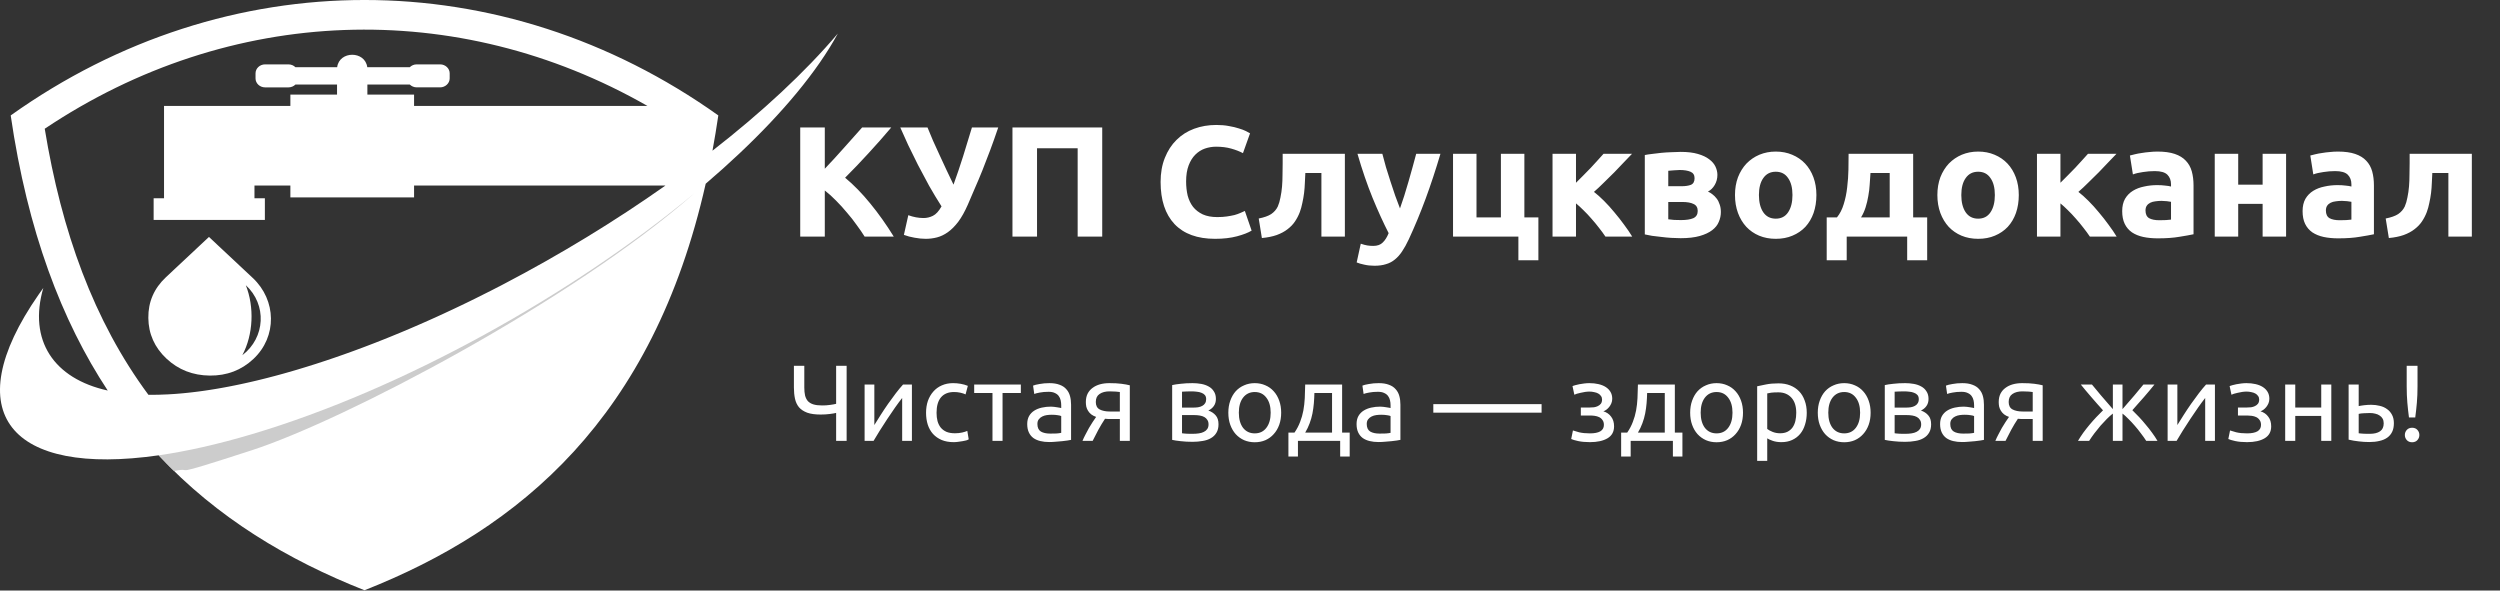
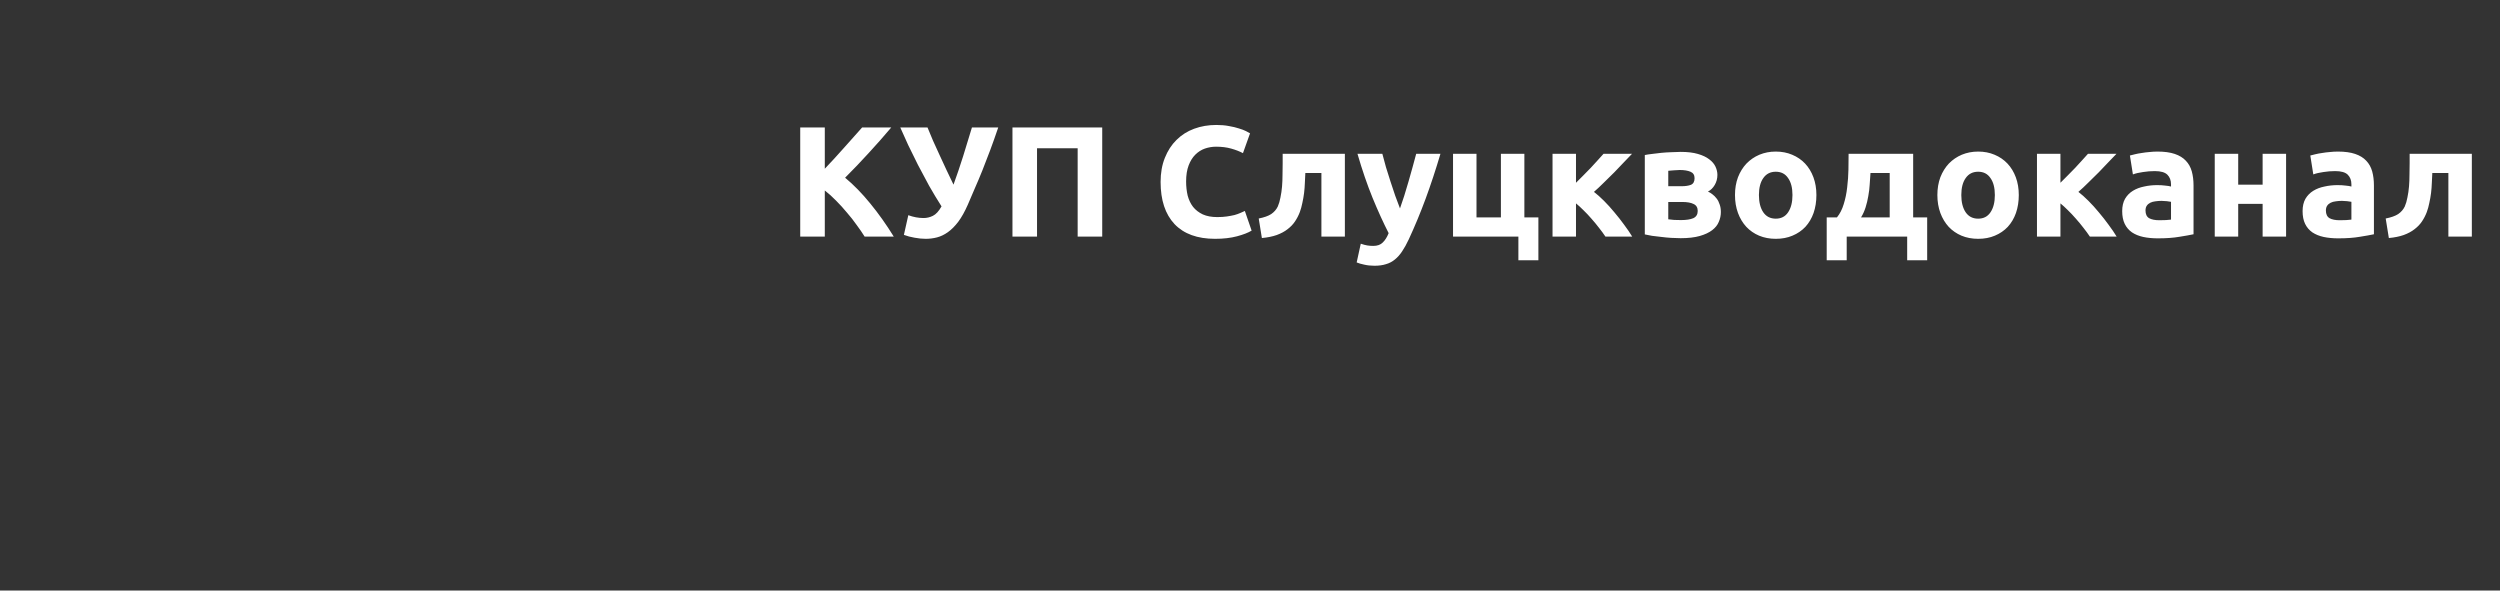
<svg xmlns="http://www.w3.org/2000/svg" width="254" height="60" viewBox="0 0 254 60" fill="none">
  <rect x="0" y="0" width="254" height="60" fill="#333333" stroke="none" />
-   <path fill-rule="evenodd" clip-rule="evenodd" d="M51.156 28.874L51 28.955C50.682 29.12 50.364 29.284 50.046 29.447L49.851 29.546C49.32 29.816 48.788 30.083 48.256 30.346L47.933 30.504L47.514 30.709L46.913 30.999L46.893 31.008L46.353 31.265L46.183 31.346C45.868 31.495 45.551 31.643 45.235 31.789L45.021 31.889L44.508 32.124L44.507 32.125L43.905 32.397L43.88 32.408L43.464 32.594L43.011 32.794L42.503 33.017L41.952 33.255L41.609 33.403L40.846 33.725L40.658 33.803L39.979 34.082L39.723 34.188C39.475 34.289 39.228 34.388 38.981 34.487L38.673 34.608C38.439 34.7 38.204 34.793 37.971 34.884L37.72 34.98L37.034 35.242L36.825 35.321C36.557 35.421 36.291 35.52 36.024 35.618L35.755 35.716L35.134 35.939L34.92 36.016C34.661 36.108 34.402 36.198 34.143 36.287L33.885 36.376C33.621 36.466 33.357 36.555 33.094 36.643L32.949 36.69C32.696 36.774 32.444 36.857 32.192 36.938L32.05 36.984C31.771 37.073 31.493 37.16 31.215 37.246L31.067 37.292C30.779 37.38 30.491 37.468 30.204 37.554L29.923 37.637L29.833 37.663L29.819 37.667C29.577 37.738 29.337 37.806 29.099 37.874L29.087 37.877L28.811 37.955L28.735 37.976L28.537 38.031L28.374 38.076L28.264 38.105L28.015 38.173L27.993 38.179C27.762 38.24 27.534 38.3 27.307 38.358L27.304 38.359L27.186 38.39L26.953 38.449L26.92 38.457L26.655 38.523L26.408 38.584L26.392 38.588L26.256 38.621L26.13 38.652L25.912 38.704L25.869 38.713L25.611 38.774L25.57 38.783L25.352 38.833L25.23 38.861L25.096 38.891L25.034 38.904L24.841 38.948L24.587 39.002L24.558 39.01L24.336 39.057L24.226 39.08L24.085 39.109L23.896 39.148L23.836 39.16L23.588 39.209L23.57 39.214L23.341 39.258L23.245 39.278L23.097 39.305L22.853 39.351L22.611 39.395L22.603 39.397L22.371 39.438L22.285 39.453L22.132 39.48L21.971 39.507L21.894 39.52L21.659 39.558H21.658L21.423 39.596L21.35 39.608L21.189 39.632L21.042 39.654L20.957 39.667L20.916 39.674L20.727 39.701L20.499 39.733L20.279 39.763L20.264 39.765L20.047 39.794H20.041L19.821 39.821L19.598 39.848L19.547 39.855L19.377 39.874L19.348 39.877L19.157 39.898L18.966 39.918L18.939 39.921L18.721 39.943L18.679 39.947L18.506 39.963L18.498 39.964C18.358 39.977 18.218 39.989 18.08 40L17.869 40.017L17.837 40.019L17.659 40.032H17.65C17.513 40.041 17.379 40.05 17.245 40.057L17.041 40.069C16.768 40.083 16.501 40.094 16.237 40.1L16.223 40.101L16.04 40.105C15.909 40.108 15.779 40.11 15.65 40.111L15.458 40.112L15.078 40.11C9.506 32.592 6.255 23.497 4.545 13.08C23.373 0.478 46.433 -0.296 65.778 10.761H42.069V9.613H37.326V8.588H41.633C41.811 8.765 42.071 8.876 42.342 8.876H44.717C45.244 8.876 45.688 8.461 45.688 7.968V7.447C45.688 6.955 45.252 6.54 44.717 6.54H42.342C42.063 6.54 41.811 6.651 41.633 6.828H37.315C37.095 5.143 34.474 5.143 34.255 6.828H30.014C29.837 6.652 29.586 6.541 29.308 6.541H26.932C26.398 6.541 25.962 6.95 25.962 7.449V7.97C25.962 8.47 26.4 8.878 26.932 8.878H29.308C29.584 8.878 29.841 8.766 30.018 8.588H34.243V9.613H29.502V10.761C26.406 10.761 19.759 10.761 16.665 10.761V20.146H15.609V22.345H26.911V20.146H25.854V18.852H29.502V20.059H42.069V18.852H67.607C62.49 22.464 56.897 25.877 51.156 28.874ZM72.387 15.311C72.603 14.145 72.801 12.952 72.98 11.727C51.02 -3.91 23.047 -3.91 1.088 11.727C2.801 23.485 6.262 32.576 10.945 39.679C5.46 38.467 2.857 34.591 4.399 29.258C4.231 29.49 4.067 29.721 3.907 29.953C-4.466 42.016 1.083 48.418 16.121 46.26C22.074 52.628 29.272 56.904 37.033 59.97C52.855 53.72 66.332 42.448 71.699 18.667C76.508 14.557 80.512 10.364 83.285 6.372C83.999 5.341 84.609 4.354 85.124 3.408C81.78 7.352 77.406 11.403 72.387 15.311Z" fill="white" />
-   <path fill-rule="evenodd" clip-rule="evenodd" d="M16.125 46.26C16.636 46.807 17.157 47.339 17.686 47.855C20.104 47.367 16.278 48.764 25.586 45.745C34.893 42.726 58.068 30.62 70.518 19.666L70.519 19.664C58.135 29.94 40.905 39.565 25.586 44.115C22.116 45.146 18.953 45.854 16.125 46.26Z" fill="#CCCCCC" />
-   <path d="M24.621 36.09C25.746 33.962 25.849 31.202 24.976 28.977C27.129 30.961 26.965 34.298 24.621 36.09ZM21.23 24.073L16.86 28.164C15.65 29.298 15.052 30.676 15.071 32.3C15.088 33.923 15.704 35.301 16.915 36.437C18.127 37.571 19.598 38.145 21.328 38.159C23.057 38.172 24.529 37.612 25.74 36.477C28.177 34.198 28.093 30.497 25.675 28.235L21.23 24.073Z" fill="white" />
  <path d="M87.847 24.04C87.623 23.677 87.357 23.288 87.047 22.872C86.749 22.445 86.418 22.024 86.055 21.608C85.703 21.181 85.335 20.776 84.951 20.392C84.567 19.997 84.183 19.651 83.799 19.352V24.04H81.303V12.952H83.799V17.144C84.45 16.461 85.101 15.752 85.751 15.016C86.413 14.269 87.026 13.581 87.591 12.952H90.551C89.794 13.848 89.031 14.712 88.263 15.544C87.506 16.376 86.706 17.213 85.863 18.056C86.749 18.792 87.602 19.667 88.423 20.68C89.255 21.693 90.05 22.813 90.807 24.04H87.847ZM98.332 20.792C98.023 21.496 97.698 22.077 97.356 22.536C97.015 22.984 96.663 23.336 96.3 23.592C95.938 23.848 95.57 24.024 95.196 24.12C94.823 24.216 94.444 24.264 94.06 24.264C93.698 24.264 93.319 24.227 92.924 24.152C92.54 24.088 92.178 23.992 91.836 23.864L92.284 21.864C92.807 22.056 93.324 22.152 93.836 22.152C94.167 22.152 94.482 22.077 94.78 21.928C95.09 21.779 95.383 21.459 95.66 20.968C95.223 20.285 94.802 19.587 94.396 18.872C94.002 18.147 93.623 17.437 93.26 16.744C92.908 16.04 92.578 15.368 92.268 14.728C91.97 14.077 91.703 13.485 91.468 12.952H94.236C94.407 13.368 94.594 13.816 94.796 14.296C95.01 14.765 95.234 15.256 95.468 15.768C95.703 16.269 95.938 16.776 96.172 17.288C96.418 17.789 96.652 18.28 96.876 18.76C97.218 17.821 97.543 16.861 97.852 15.88C98.162 14.899 98.46 13.923 98.748 12.952H101.42C101.143 13.773 100.871 14.541 100.604 15.256C100.338 15.971 100.076 16.648 99.82 17.288C99.564 17.928 99.308 18.536 99.052 19.112C98.807 19.688 98.567 20.248 98.332 20.792ZM111.986 12.952V24.04H109.49V15.064H105.362V24.04H102.866V12.952H111.986ZM123.453 24.264C121.651 24.264 120.275 23.763 119.325 22.76C118.387 21.757 117.917 20.333 117.917 18.488C117.917 17.571 118.061 16.755 118.349 16.04C118.637 15.315 119.032 14.707 119.533 14.216C120.035 13.715 120.632 13.336 121.325 13.08C122.019 12.824 122.771 12.696 123.581 12.696C124.051 12.696 124.477 12.733 124.861 12.808C125.245 12.872 125.581 12.952 125.869 13.048C126.157 13.133 126.397 13.224 126.589 13.32C126.781 13.416 126.92 13.491 127.005 13.544L126.285 15.56C125.944 15.379 125.544 15.224 125.085 15.096C124.637 14.968 124.125 14.904 123.549 14.904C123.165 14.904 122.787 14.968 122.413 15.096C122.051 15.224 121.725 15.432 121.437 15.72C121.16 15.997 120.936 16.36 120.765 16.808C120.595 17.256 120.509 17.8 120.509 18.44C120.509 18.952 120.563 19.432 120.669 19.88C120.787 20.317 120.968 20.696 121.213 21.016C121.469 21.336 121.8 21.592 122.205 21.784C122.611 21.965 123.101 22.056 123.677 22.056C124.04 22.056 124.365 22.035 124.653 21.992C124.941 21.949 125.197 21.901 125.421 21.848C125.645 21.784 125.843 21.715 126.013 21.64C126.184 21.565 126.339 21.496 126.477 21.432L127.165 23.432C126.813 23.645 126.317 23.837 125.677 24.008C125.037 24.179 124.296 24.264 123.453 24.264ZM132.623 17.576C132.612 17.885 132.596 18.216 132.575 18.568C132.564 18.909 132.537 19.256 132.495 19.608C132.452 19.949 132.393 20.285 132.319 20.616C132.255 20.947 132.169 21.256 132.063 21.544C131.935 21.885 131.769 22.205 131.567 22.504C131.375 22.792 131.124 23.053 130.815 23.288C130.516 23.523 130.148 23.72 129.711 23.88C129.284 24.029 128.783 24.131 128.207 24.184L127.887 22.2C128.431 22.093 128.852 21.944 129.151 21.752C129.449 21.549 129.673 21.293 129.823 20.984C129.94 20.717 130.031 20.408 130.095 20.056C130.169 19.704 130.223 19.336 130.255 18.952C130.287 18.557 130.303 18.157 130.303 17.752C130.313 17.347 130.319 16.957 130.319 16.584V15.624H136.639V24.04H134.255V17.576H132.623ZM146.35 15.624C145.87 17.245 145.368 18.765 144.846 20.184C144.323 21.603 143.752 22.979 143.134 24.312C142.91 24.792 142.686 25.197 142.462 25.528C142.238 25.869 141.992 26.147 141.726 26.36C141.459 26.584 141.155 26.744 140.814 26.84C140.483 26.947 140.094 27 139.646 27C139.272 27 138.926 26.963 138.606 26.888C138.296 26.824 138.04 26.749 137.838 26.664L138.254 24.76C138.499 24.845 138.718 24.904 138.91 24.936C139.102 24.968 139.304 24.984 139.518 24.984C139.944 24.984 140.27 24.867 140.494 24.632C140.728 24.408 140.926 24.093 141.086 23.688C140.542 22.621 139.998 21.427 139.454 20.104C138.91 18.771 138.398 17.277 137.918 15.624H140.446C140.552 16.04 140.675 16.493 140.814 16.984C140.963 17.464 141.118 17.955 141.278 18.456C141.438 18.947 141.598 19.427 141.758 19.896C141.928 20.365 142.088 20.792 142.238 21.176C142.376 20.792 142.52 20.365 142.67 19.896C142.819 19.427 142.963 18.947 143.102 18.456C143.251 17.955 143.39 17.464 143.518 16.984C143.656 16.493 143.779 16.04 143.886 15.624H146.35ZM154.876 22.088H156.3V26.44H154.268V24.04H147.628V15.624H150.012V22.088H152.492V15.624H154.876V22.088ZM160.121 18.568C160.356 18.344 160.601 18.099 160.857 17.832C161.124 17.565 161.38 17.304 161.625 17.048C161.871 16.781 162.105 16.525 162.329 16.28C162.553 16.035 162.751 15.816 162.921 15.624H165.817C165.604 15.848 165.337 16.125 165.017 16.456C164.708 16.787 164.377 17.133 164.025 17.496C163.673 17.848 163.316 18.2 162.953 18.552C162.601 18.904 162.265 19.219 161.945 19.496C162.265 19.741 162.607 20.045 162.969 20.408C163.332 20.771 163.684 21.16 164.025 21.576C164.377 21.992 164.708 22.413 165.017 22.84C165.337 23.267 165.609 23.667 165.833 24.04H163.113C162.921 23.752 162.703 23.453 162.457 23.144C162.212 22.824 161.956 22.515 161.689 22.216C161.423 21.907 161.151 21.619 160.873 21.352C160.607 21.085 160.356 20.856 160.121 20.664V24.04H157.737V15.624H160.121V18.568ZM169.496 22.28C169.646 22.301 169.843 22.323 170.088 22.344C170.344 22.355 170.579 22.36 170.792 22.36C171.326 22.36 171.742 22.296 172.04 22.168C172.339 22.029 172.488 21.784 172.488 21.432C172.488 21.091 172.35 20.856 172.072 20.728C171.806 20.589 171.411 20.52 170.888 20.52H169.496V22.28ZM170.84 18.92C171.235 18.92 171.555 18.872 171.8 18.776C172.046 18.669 172.168 18.445 172.168 18.104C172.168 17.784 172.03 17.565 171.752 17.448C171.475 17.331 171.112 17.272 170.664 17.272C170.515 17.272 170.318 17.283 170.072 17.304C169.838 17.315 169.646 17.331 169.496 17.352V18.92H170.84ZM170.76 24.2C170.462 24.2 170.142 24.189 169.8 24.168C169.459 24.147 169.123 24.115 168.792 24.072C168.462 24.04 168.147 24.003 167.848 23.96C167.56 23.907 167.315 23.859 167.112 23.816V15.752C167.315 15.709 167.56 15.672 167.848 15.64C168.147 15.597 168.462 15.56 168.792 15.528C169.123 15.496 169.459 15.475 169.8 15.464C170.142 15.443 170.462 15.432 170.76 15.432C171.454 15.432 172.035 15.501 172.504 15.64C172.984 15.779 173.368 15.96 173.656 16.184C173.955 16.408 174.168 16.659 174.296 16.936C174.424 17.213 174.488 17.491 174.488 17.768C174.488 18.141 174.398 18.483 174.216 18.792C174.035 19.101 173.806 19.325 173.528 19.464C173.678 19.528 173.827 19.619 173.976 19.736C174.136 19.853 174.28 19.997 174.408 20.168C174.536 20.328 174.638 20.525 174.712 20.76C174.798 20.984 174.84 21.245 174.84 21.544C174.84 21.885 174.771 22.216 174.632 22.536C174.504 22.856 174.28 23.139 173.96 23.384C173.64 23.629 173.219 23.827 172.696 23.976C172.174 24.125 171.528 24.2 170.76 24.2ZM184.547 19.816C184.547 20.477 184.451 21.085 184.259 21.64C184.067 22.184 183.789 22.653 183.427 23.048C183.064 23.432 182.627 23.731 182.115 23.944C181.613 24.157 181.048 24.264 180.419 24.264C179.8 24.264 179.235 24.157 178.723 23.944C178.221 23.731 177.789 23.432 177.427 23.048C177.064 22.653 176.781 22.184 176.579 21.64C176.376 21.085 176.275 20.477 176.275 19.816C176.275 19.155 176.376 18.552 176.579 18.008C176.792 17.464 177.08 17 177.443 16.616C177.816 16.232 178.253 15.933 178.755 15.72C179.267 15.507 179.821 15.4 180.419 15.4C181.027 15.4 181.581 15.507 182.083 15.72C182.595 15.933 183.032 16.232 183.395 16.616C183.757 17 184.04 17.464 184.243 18.008C184.445 18.552 184.547 19.155 184.547 19.816ZM182.115 19.816C182.115 19.08 181.965 18.504 181.667 18.088C181.379 17.661 180.963 17.448 180.419 17.448C179.875 17.448 179.453 17.661 179.155 18.088C178.856 18.504 178.707 19.08 178.707 19.816C178.707 20.552 178.856 21.139 179.155 21.576C179.453 22.003 179.875 22.216 180.419 22.216C180.963 22.216 181.379 22.003 181.667 21.576C181.965 21.139 182.115 20.552 182.115 19.816ZM185.593 22.088H186.633C186.932 21.725 187.161 21.277 187.321 20.744C187.492 20.2 187.609 19.629 187.673 19.032C187.748 18.424 187.791 17.821 187.801 17.224C187.812 16.627 187.817 16.093 187.817 15.624H194.377V22.088H195.801V26.44H193.769V24.04H187.625V26.44H185.593V22.088ZM191.993 22.088V17.576H190.041C190.02 17.949 189.993 18.339 189.961 18.744C189.94 19.139 189.892 19.533 189.817 19.928C189.753 20.312 189.663 20.691 189.545 21.064C189.428 21.437 189.273 21.779 189.081 22.088H191.993ZM205.109 19.816C205.109 20.477 205.013 21.085 204.821 21.64C204.629 22.184 204.352 22.653 203.989 23.048C203.627 23.432 203.189 23.731 202.677 23.944C202.176 24.157 201.611 24.264 200.981 24.264C200.363 24.264 199.797 24.157 199.285 23.944C198.784 23.731 198.352 23.432 197.989 23.048C197.627 22.653 197.344 22.184 197.141 21.64C196.939 21.085 196.837 20.477 196.837 19.816C196.837 19.155 196.939 18.552 197.141 18.008C197.355 17.464 197.643 17 198.005 16.616C198.379 16.232 198.816 15.933 199.317 15.72C199.829 15.507 200.384 15.4 200.981 15.4C201.589 15.4 202.144 15.507 202.645 15.72C203.157 15.933 203.595 16.232 203.957 16.616C204.32 17 204.603 17.464 204.805 18.008C205.008 18.552 205.109 19.155 205.109 19.816ZM202.677 19.816C202.677 19.08 202.528 18.504 202.229 18.088C201.941 17.661 201.525 17.448 200.981 17.448C200.437 17.448 200.016 17.661 199.717 18.088C199.419 18.504 199.269 19.08 199.269 19.816C199.269 20.552 199.419 21.139 199.717 21.576C200.016 22.003 200.437 22.216 200.981 22.216C201.525 22.216 201.941 22.003 202.229 21.576C202.528 21.139 202.677 20.552 202.677 19.816ZM209.34 18.568C209.575 18.344 209.82 18.099 210.076 17.832C210.343 17.565 210.599 17.304 210.844 17.048C211.089 16.781 211.324 16.525 211.548 16.28C211.772 16.035 211.969 15.816 212.14 15.624H215.036C214.823 15.848 214.556 16.125 214.236 16.456C213.927 16.787 213.596 17.133 213.244 17.496C212.892 17.848 212.535 18.2 212.172 18.552C211.82 18.904 211.484 19.219 211.164 19.496C211.484 19.741 211.825 20.045 212.188 20.408C212.551 20.771 212.903 21.16 213.244 21.576C213.596 21.992 213.927 22.413 214.236 22.84C214.556 23.267 214.828 23.667 215.052 24.04H212.332C212.14 23.752 211.921 23.453 211.676 23.144C211.431 22.824 211.175 22.515 210.908 22.216C210.641 21.907 210.369 21.619 210.092 21.352C209.825 21.085 209.575 20.856 209.34 20.664V24.04H206.956V15.624H209.34V18.568ZM219.391 22.376C219.625 22.376 219.849 22.371 220.063 22.36C220.276 22.349 220.447 22.333 220.575 22.312V20.504C220.479 20.483 220.335 20.461 220.143 20.44C219.951 20.419 219.775 20.408 219.615 20.408C219.391 20.408 219.177 20.424 218.975 20.456C218.783 20.477 218.612 20.525 218.463 20.6C218.313 20.675 218.196 20.776 218.111 20.904C218.025 21.032 217.983 21.192 217.983 21.384C217.983 21.757 218.105 22.019 218.351 22.168C218.607 22.307 218.953 22.376 219.391 22.376ZM219.199 15.4C219.903 15.4 220.489 15.48 220.959 15.64C221.428 15.8 221.801 16.029 222.079 16.328C222.367 16.627 222.569 16.989 222.687 17.416C222.804 17.843 222.863 18.317 222.863 18.84V23.8C222.521 23.875 222.047 23.96 221.439 24.056C220.831 24.163 220.095 24.216 219.231 24.216C218.687 24.216 218.191 24.168 217.743 24.072C217.305 23.976 216.927 23.821 216.607 23.608C216.287 23.384 216.041 23.096 215.871 22.744C215.7 22.392 215.615 21.96 215.615 21.448C215.615 20.957 215.711 20.541 215.903 20.2C216.105 19.859 216.372 19.587 216.703 19.384C217.033 19.181 217.412 19.037 217.839 18.952C218.265 18.856 218.708 18.808 219.167 18.808C219.476 18.808 219.748 18.824 219.983 18.856C220.228 18.877 220.425 18.909 220.575 18.952V18.728C220.575 18.323 220.452 17.997 220.207 17.752C219.961 17.507 219.535 17.384 218.927 17.384C218.521 17.384 218.121 17.416 217.727 17.48C217.332 17.533 216.991 17.613 216.703 17.72L216.399 15.8C216.537 15.757 216.708 15.715 216.911 15.672C217.124 15.619 217.353 15.576 217.599 15.544C217.844 15.501 218.1 15.469 218.367 15.448C218.644 15.416 218.921 15.4 219.199 15.4ZM232.266 24.04H229.882V20.712H227.402V24.04H225.018V15.624H227.402V18.76H229.882V15.624H232.266V24.04ZM237.719 22.376C237.953 22.376 238.177 22.371 238.391 22.36C238.604 22.349 238.775 22.333 238.903 22.312V20.504C238.807 20.483 238.663 20.461 238.471 20.44C238.279 20.419 238.103 20.408 237.943 20.408C237.719 20.408 237.505 20.424 237.303 20.456C237.111 20.477 236.94 20.525 236.791 20.6C236.641 20.675 236.524 20.776 236.439 20.904C236.353 21.032 236.311 21.192 236.311 21.384C236.311 21.757 236.433 22.019 236.679 22.168C236.935 22.307 237.281 22.376 237.719 22.376ZM237.527 15.4C238.231 15.4 238.817 15.48 239.287 15.64C239.756 15.8 240.129 16.029 240.407 16.328C240.695 16.627 240.897 16.989 241.015 17.416C241.132 17.843 241.191 18.317 241.191 18.84V23.8C240.849 23.875 240.375 23.96 239.767 24.056C239.159 24.163 238.423 24.216 237.559 24.216C237.015 24.216 236.519 24.168 236.071 24.072C235.633 23.976 235.255 23.821 234.935 23.608C234.615 23.384 234.369 23.096 234.199 22.744C234.028 22.392 233.943 21.96 233.943 21.448C233.943 20.957 234.039 20.541 234.231 20.2C234.433 19.859 234.7 19.587 235.031 19.384C235.361 19.181 235.74 19.037 236.167 18.952C236.593 18.856 237.036 18.808 237.495 18.808C237.804 18.808 238.076 18.824 238.311 18.856C238.556 18.877 238.753 18.909 238.903 18.952V18.728C238.903 18.323 238.78 17.997 238.535 17.752C238.289 17.507 237.863 17.384 237.255 17.384C236.849 17.384 236.449 17.416 236.055 17.48C235.66 17.533 235.319 17.613 235.031 17.72L234.727 15.8C234.865 15.757 235.036 15.715 235.239 15.672C235.452 15.619 235.681 15.576 235.927 15.544C236.172 15.501 236.428 15.469 236.695 15.448C236.972 15.416 237.249 15.4 237.527 15.4ZM247.123 17.576C247.112 17.885 247.096 18.216 247.075 18.568C247.064 18.909 247.037 19.256 246.995 19.608C246.952 19.949 246.893 20.285 246.819 20.616C246.755 20.947 246.669 21.256 246.563 21.544C246.435 21.885 246.269 22.205 246.067 22.504C245.875 22.792 245.624 23.053 245.315 23.288C245.016 23.523 244.648 23.72 244.211 23.88C243.784 24.029 243.283 24.131 242.707 24.184L242.387 22.2C242.931 22.093 243.352 21.944 243.651 21.752C243.949 21.549 244.173 21.293 244.323 20.984C244.44 20.717 244.531 20.408 244.595 20.056C244.669 19.704 244.723 19.336 244.755 18.952C244.787 18.557 244.803 18.157 244.803 17.752C244.813 17.347 244.819 16.957 244.819 16.584V15.624H251.139V24.04H248.755V17.576H247.123Z" fill="white" />
-   <path d="M81.717 39.367C81.717 39.675 81.743 39.946 81.794 40.181C81.853 40.408 81.948 40.599 82.08 40.753C82.22 40.9 82.403 41.01 82.63 41.083C82.865 41.156 83.158 41.193 83.51 41.193C83.65 41.193 83.789 41.189 83.928 41.182C84.075 41.167 84.214 41.153 84.346 41.138C84.478 41.123 84.596 41.105 84.698 41.083C84.801 41.061 84.885 41.043 84.951 41.028V37.167H86.018V44.79H84.951V41.952C84.812 41.989 84.596 42.025 84.302 42.062C84.016 42.099 83.708 42.117 83.378 42.117C82.821 42.117 82.366 42.055 82.014 41.93C81.662 41.798 81.384 41.615 81.178 41.38C80.98 41.138 80.845 40.848 80.771 40.511C80.698 40.166 80.661 39.785 80.661 39.367V37.167H81.717V39.367ZM92.65 39.07V44.79H91.66V40.434C91.44 40.713 91.198 41.039 90.934 41.413C90.67 41.787 90.406 42.176 90.142 42.579C89.878 42.975 89.625 43.367 89.383 43.756C89.141 44.145 88.932 44.489 88.756 44.79H87.843V39.07H88.833V43.184C89.024 42.869 89.24 42.524 89.482 42.15C89.724 41.769 89.973 41.395 90.23 41.028C90.494 40.654 90.754 40.298 91.011 39.961C91.275 39.616 91.521 39.319 91.748 39.07H92.65ZM96.892 44.922C96.43 44.922 96.023 44.849 95.671 44.702C95.327 44.555 95.033 44.35 94.791 44.086C94.557 43.822 94.381 43.51 94.263 43.151C94.146 42.784 94.087 42.381 94.087 41.941C94.087 41.501 94.15 41.098 94.274 40.731C94.406 40.364 94.59 40.049 94.824 39.785C95.059 39.514 95.345 39.305 95.682 39.158C96.027 39.004 96.408 38.927 96.826 38.927C97.083 38.927 97.34 38.949 97.596 38.993C97.853 39.037 98.099 39.107 98.333 39.202L98.102 40.071C97.948 39.998 97.769 39.939 97.563 39.895C97.365 39.851 97.153 39.829 96.925 39.829C96.353 39.829 95.913 40.009 95.605 40.368C95.305 40.727 95.154 41.252 95.154 41.941C95.154 42.249 95.187 42.531 95.253 42.788C95.327 43.045 95.437 43.265 95.583 43.448C95.737 43.631 95.932 43.774 96.166 43.877C96.401 43.972 96.687 44.02 97.024 44.02C97.296 44.02 97.541 43.994 97.761 43.943C97.981 43.892 98.154 43.837 98.278 43.778L98.421 44.636C98.363 44.673 98.278 44.709 98.168 44.746C98.058 44.775 97.934 44.801 97.794 44.823C97.655 44.852 97.505 44.874 97.343 44.889C97.189 44.911 97.039 44.922 96.892 44.922ZM103.718 39.07V39.928H101.859V44.79H100.836V39.928H98.977V39.07H103.718ZM106.709 44.053C106.951 44.053 107.163 44.049 107.347 44.042C107.537 44.027 107.695 44.005 107.82 43.976V42.271C107.746 42.234 107.625 42.205 107.457 42.183C107.295 42.154 107.097 42.139 106.863 42.139C106.709 42.139 106.544 42.15 106.368 42.172C106.199 42.194 106.041 42.242 105.895 42.315C105.755 42.381 105.638 42.476 105.543 42.601C105.447 42.718 105.4 42.876 105.4 43.074C105.4 43.441 105.517 43.697 105.752 43.844C105.986 43.983 106.305 44.053 106.709 44.053ZM106.621 38.927C107.031 38.927 107.376 38.982 107.655 39.092C107.941 39.195 108.168 39.345 108.337 39.543C108.513 39.734 108.637 39.965 108.711 40.236C108.784 40.5 108.821 40.793 108.821 41.116V44.691C108.733 44.706 108.608 44.728 108.447 44.757C108.293 44.779 108.117 44.801 107.919 44.823C107.721 44.845 107.504 44.863 107.27 44.878C107.042 44.9 106.815 44.911 106.588 44.911C106.265 44.911 105.968 44.878 105.697 44.812C105.425 44.746 105.191 44.643 104.993 44.504C104.795 44.357 104.641 44.167 104.531 43.932C104.421 43.697 104.366 43.415 104.366 43.085C104.366 42.77 104.428 42.498 104.553 42.271C104.685 42.044 104.861 41.86 105.081 41.721C105.301 41.582 105.557 41.479 105.851 41.413C106.144 41.347 106.452 41.314 106.775 41.314C106.877 41.314 106.984 41.321 107.094 41.336C107.204 41.343 107.306 41.358 107.402 41.38C107.504 41.395 107.592 41.409 107.666 41.424C107.739 41.439 107.79 41.45 107.82 41.457V41.171C107.82 41.002 107.801 40.837 107.765 40.676C107.728 40.507 107.662 40.361 107.567 40.236C107.471 40.104 107.339 40.001 107.171 39.928C107.009 39.847 106.797 39.807 106.533 39.807C106.195 39.807 105.898 39.833 105.642 39.884C105.392 39.928 105.205 39.976 105.081 40.027L104.96 39.18C105.092 39.121 105.312 39.066 105.62 39.015C105.928 38.956 106.261 38.927 106.621 38.927ZM112.885 42.568C112.775 42.568 112.668 42.568 112.566 42.568C112.463 42.561 112.364 42.553 112.269 42.546C112.034 42.898 111.807 43.276 111.587 43.679C111.374 44.075 111.183 44.445 111.015 44.79H109.981C110.069 44.577 110.171 44.361 110.289 44.141C110.406 43.914 110.523 43.694 110.641 43.481C110.765 43.268 110.89 43.067 111.015 42.876C111.139 42.685 111.257 42.513 111.367 42.359C111.161 42.286 110.993 42.198 110.861 42.095C110.729 41.985 110.622 41.864 110.542 41.732C110.461 41.6 110.402 41.461 110.366 41.314C110.336 41.16 110.322 41.006 110.322 40.852C110.322 40.529 110.38 40.247 110.498 40.005C110.622 39.763 110.791 39.565 111.004 39.411C111.216 39.25 111.466 39.129 111.752 39.048C112.045 38.967 112.364 38.927 112.709 38.927C113.193 38.927 113.603 38.949 113.941 38.993C114.278 39.037 114.56 39.088 114.788 39.147V44.79H113.776V42.568H112.885ZM113.776 39.829C113.695 39.814 113.559 39.8 113.369 39.785C113.185 39.77 112.973 39.763 112.731 39.763C112.313 39.763 111.975 39.851 111.719 40.027C111.462 40.196 111.334 40.467 111.334 40.841C111.334 41.208 111.466 41.461 111.73 41.6C111.994 41.739 112.335 41.809 112.753 41.809H113.776V39.829ZM120.093 44.02C120.137 44.027 120.199 44.035 120.28 44.042C120.361 44.049 120.452 44.057 120.555 44.064C120.658 44.064 120.764 44.068 120.874 44.075C120.991 44.075 121.101 44.075 121.204 44.075C121.417 44.075 121.618 44.06 121.809 44.031C122.007 44.002 122.176 43.95 122.315 43.877C122.462 43.804 122.575 43.708 122.656 43.591C122.744 43.466 122.788 43.309 122.788 43.118C122.788 42.935 122.748 42.784 122.667 42.667C122.594 42.542 122.491 42.443 122.359 42.37C122.227 42.297 122.069 42.245 121.886 42.216C121.71 42.187 121.519 42.172 121.314 42.172H120.093V44.02ZM121.182 41.413C121.38 41.413 121.56 41.402 121.721 41.38C121.89 41.351 122.033 41.303 122.15 41.237C122.275 41.171 122.37 41.083 122.436 40.973C122.509 40.863 122.546 40.724 122.546 40.555C122.546 40.379 122.502 40.24 122.414 40.137C122.326 40.034 122.209 39.957 122.062 39.906C121.923 39.847 121.761 39.811 121.578 39.796C121.402 39.774 121.222 39.763 121.039 39.763C120.87 39.763 120.698 39.767 120.522 39.774C120.353 39.781 120.21 39.789 120.093 39.796V41.413H121.182ZM121.16 44.889C120.727 44.889 120.328 44.867 119.961 44.823C119.594 44.786 119.305 44.742 119.092 44.691V39.125C119.305 39.074 119.594 39.03 119.961 38.993C120.328 38.949 120.727 38.927 121.16 38.927C121.461 38.927 121.754 38.953 122.04 39.004C122.326 39.055 122.579 39.143 122.799 39.268C123.019 39.385 123.195 39.55 123.327 39.763C123.466 39.968 123.536 40.225 123.536 40.533C123.536 40.812 123.466 41.05 123.327 41.248C123.188 41.446 123.001 41.6 122.766 41.71C123.081 41.82 123.331 41.985 123.514 42.205C123.705 42.418 123.8 42.718 123.8 43.107C123.8 43.452 123.73 43.738 123.591 43.965C123.459 44.192 123.272 44.376 123.03 44.515C122.795 44.654 122.517 44.75 122.194 44.801C121.871 44.86 121.527 44.889 121.16 44.889ZM130.167 41.93C130.167 42.385 130.101 42.795 129.969 43.162C129.837 43.529 129.65 43.844 129.408 44.108C129.174 44.372 128.891 44.577 128.561 44.724C128.231 44.863 127.872 44.933 127.483 44.933C127.095 44.933 126.735 44.863 126.405 44.724C126.075 44.577 125.789 44.372 125.547 44.108C125.313 43.844 125.129 43.529 124.997 43.162C124.865 42.795 124.799 42.385 124.799 41.93C124.799 41.483 124.865 41.076 124.997 40.709C125.129 40.335 125.313 40.016 125.547 39.752C125.789 39.488 126.075 39.286 126.405 39.147C126.735 39 127.095 38.927 127.483 38.927C127.872 38.927 128.231 39 128.561 39.147C128.891 39.286 129.174 39.488 129.408 39.752C129.65 40.016 129.837 40.335 129.969 40.709C130.101 41.076 130.167 41.483 130.167 41.93ZM129.1 41.93C129.1 41.285 128.954 40.775 128.66 40.401C128.374 40.02 127.982 39.829 127.483 39.829C126.985 39.829 126.589 40.02 126.295 40.401C126.009 40.775 125.866 41.285 125.866 41.93C125.866 42.575 126.009 43.089 126.295 43.47C126.589 43.844 126.985 44.031 127.483 44.031C127.982 44.031 128.374 43.844 128.66 43.47C128.954 43.089 129.1 42.575 129.1 41.93ZM130.903 43.954H131.519C131.761 43.602 131.951 43.239 132.091 42.865C132.237 42.491 132.347 42.106 132.421 41.71C132.494 41.307 132.542 40.889 132.564 40.456C132.586 40.016 132.6 39.554 132.608 39.07H136.359V43.954H137.129V46.385H136.161V44.79H131.871V46.385H130.903V43.954ZM135.336 43.954V39.928H133.543C133.535 40.273 133.517 40.621 133.488 40.973C133.458 41.318 133.411 41.662 133.345 42.007C133.279 42.344 133.183 42.678 133.059 43.008C132.941 43.331 132.791 43.646 132.608 43.954H135.336ZM140.17 44.053C140.412 44.053 140.625 44.049 140.808 44.042C140.999 44.027 141.157 44.005 141.281 43.976V42.271C141.208 42.234 141.087 42.205 140.918 42.183C140.757 42.154 140.559 42.139 140.324 42.139C140.17 42.139 140.005 42.15 139.829 42.172C139.661 42.194 139.503 42.242 139.356 42.315C139.217 42.381 139.1 42.476 139.004 42.601C138.909 42.718 138.861 42.876 138.861 43.074C138.861 43.441 138.979 43.697 139.213 43.844C139.448 43.983 139.767 44.053 140.17 44.053ZM140.082 38.927C140.493 38.927 140.838 38.982 141.116 39.092C141.402 39.195 141.63 39.345 141.798 39.543C141.974 39.734 142.099 39.965 142.172 40.236C142.246 40.5 142.282 40.793 142.282 41.116V44.691C142.194 44.706 142.07 44.728 141.908 44.757C141.754 44.779 141.578 44.801 141.38 44.823C141.182 44.845 140.966 44.863 140.731 44.878C140.504 44.9 140.277 44.911 140.049 44.911C139.727 44.911 139.43 44.878 139.158 44.812C138.887 44.746 138.652 44.643 138.454 44.504C138.256 44.357 138.102 44.167 137.992 43.932C137.882 43.697 137.827 43.415 137.827 43.085C137.827 42.77 137.89 42.498 138.014 42.271C138.146 42.044 138.322 41.86 138.542 41.721C138.762 41.582 139.019 41.479 139.312 41.413C139.606 41.347 139.914 41.314 140.236 41.314C140.339 41.314 140.445 41.321 140.555 41.336C140.665 41.343 140.768 41.358 140.863 41.38C140.966 41.395 141.054 41.409 141.127 41.424C141.201 41.439 141.252 41.45 141.281 41.457V41.171C141.281 41.002 141.263 40.837 141.226 40.676C141.19 40.507 141.124 40.361 141.028 40.236C140.933 40.104 140.801 40.001 140.632 39.928C140.471 39.847 140.258 39.807 139.994 39.807C139.657 39.807 139.36 39.833 139.103 39.884C138.854 39.928 138.667 39.976 138.542 40.027L138.421 39.18C138.553 39.121 138.773 39.066 139.081 39.015C139.389 38.956 139.723 38.927 140.082 38.927ZM145.625 41.061H156.625V41.93H145.625V41.061ZM161.482 38.927C161.812 38.927 162.12 38.96 162.406 39.026C162.692 39.092 162.938 39.191 163.143 39.323C163.349 39.455 163.51 39.62 163.627 39.818C163.745 40.016 163.803 40.247 163.803 40.511C163.803 40.68 163.774 40.834 163.715 40.973C163.657 41.112 163.583 41.237 163.495 41.347C163.407 41.457 163.308 41.552 163.198 41.633C163.096 41.706 162.997 41.758 162.901 41.787C163.239 41.89 163.503 42.073 163.693 42.337C163.891 42.594 163.99 42.92 163.99 43.316C163.99 43.859 163.77 44.262 163.33 44.526C162.89 44.79 162.293 44.922 161.537 44.922C161.075 44.922 160.676 44.885 160.338 44.812C160.008 44.739 159.774 44.669 159.634 44.603L159.81 43.734C159.928 43.778 160.137 43.84 160.437 43.921C160.745 43.994 161.112 44.031 161.537 44.031C161.999 44.031 162.351 43.961 162.593 43.822C162.835 43.675 162.956 43.459 162.956 43.173C162.956 42.968 162.909 42.803 162.813 42.678C162.725 42.546 162.612 42.447 162.472 42.381C162.333 42.315 162.183 42.271 162.021 42.249C161.86 42.227 161.71 42.216 161.57 42.216H160.613V41.402H161.537C161.669 41.402 161.805 41.395 161.944 41.38C162.091 41.358 162.223 41.318 162.34 41.259C162.465 41.2 162.568 41.12 162.648 41.017C162.729 40.907 162.769 40.764 162.769 40.588C162.769 40.449 162.733 40.331 162.659 40.236C162.593 40.133 162.502 40.049 162.384 39.983C162.267 39.917 162.128 39.869 161.966 39.84C161.812 39.803 161.651 39.785 161.482 39.785C161.35 39.785 161.207 39.796 161.053 39.818C160.899 39.84 160.749 39.869 160.602 39.906C160.456 39.935 160.324 39.968 160.206 40.005C160.089 40.042 160.005 40.075 159.953 40.104L159.766 39.224C159.825 39.202 159.917 39.173 160.041 39.136C160.166 39.099 160.305 39.066 160.459 39.037C160.621 39.008 160.789 38.982 160.965 38.96C161.141 38.938 161.314 38.927 161.482 38.927ZM164.708 43.954H165.324C165.566 43.602 165.757 43.239 165.896 42.865C166.043 42.491 166.153 42.106 166.226 41.71C166.3 41.307 166.347 40.889 166.369 40.456C166.391 40.016 166.406 39.554 166.413 39.07H170.164V43.954H170.934V46.385H169.966V44.79H165.676V46.385H164.708V43.954ZM169.141 43.954V39.928H167.348C167.341 40.273 167.323 40.621 167.293 40.973C167.264 41.318 167.216 41.662 167.15 42.007C167.084 42.344 166.989 42.678 166.864 43.008C166.747 43.331 166.597 43.646 166.413 43.954H169.141ZM177.089 41.93C177.089 42.385 177.023 42.795 176.891 43.162C176.759 43.529 176.572 43.844 176.33 44.108C176.095 44.372 175.813 44.577 175.483 44.724C175.153 44.863 174.794 44.933 174.405 44.933C174.016 44.933 173.657 44.863 173.327 44.724C172.997 44.577 172.711 44.372 172.469 44.108C172.234 43.844 172.051 43.529 171.919 43.162C171.787 42.795 171.721 42.385 171.721 41.93C171.721 41.483 171.787 41.076 171.919 40.709C172.051 40.335 172.234 40.016 172.469 39.752C172.711 39.488 172.997 39.286 173.327 39.147C173.657 39 174.016 38.927 174.405 38.927C174.794 38.927 175.153 39 175.483 39.147C175.813 39.286 176.095 39.488 176.33 39.752C176.572 40.016 176.759 40.335 176.891 40.709C177.023 41.076 177.089 41.483 177.089 41.93ZM176.022 41.93C176.022 41.285 175.875 40.775 175.582 40.401C175.296 40.02 174.904 39.829 174.405 39.829C173.906 39.829 173.51 40.02 173.217 40.401C172.931 40.775 172.788 41.285 172.788 41.93C172.788 42.575 172.931 43.089 173.217 43.47C173.51 43.844 173.906 44.031 174.405 44.031C174.904 44.031 175.296 43.844 175.582 43.47C175.875 43.089 176.022 42.575 176.022 41.93ZM182.499 41.941C182.499 41.274 182.334 40.76 182.004 40.401C181.674 40.042 181.234 39.862 180.684 39.862C180.376 39.862 180.134 39.873 179.958 39.895C179.79 39.917 179.654 39.943 179.551 39.972V43.58C179.676 43.683 179.856 43.782 180.09 43.877C180.325 43.972 180.582 44.02 180.86 44.02C181.154 44.02 181.403 43.969 181.608 43.866C181.821 43.756 181.993 43.609 182.125 43.426C182.257 43.235 182.353 43.015 182.411 42.766C182.47 42.509 182.499 42.234 182.499 41.941ZM183.566 41.941C183.566 42.374 183.508 42.773 183.39 43.14C183.28 43.507 183.115 43.822 182.895 44.086C182.675 44.35 182.404 44.555 182.081 44.702C181.766 44.849 181.403 44.922 180.992 44.922C180.662 44.922 180.369 44.878 180.112 44.79C179.863 44.702 179.676 44.618 179.551 44.537V46.825H178.528V39.246C178.77 39.187 179.071 39.125 179.43 39.059C179.797 38.986 180.219 38.949 180.695 38.949C181.135 38.949 181.531 39.019 181.883 39.158C182.235 39.297 182.536 39.495 182.785 39.752C183.035 40.009 183.225 40.324 183.357 40.698C183.497 41.065 183.566 41.479 183.566 41.941ZM190.055 41.93C190.055 42.385 189.989 42.795 189.857 43.162C189.725 43.529 189.538 43.844 189.296 44.108C189.061 44.372 188.779 44.577 188.449 44.724C188.119 44.863 187.76 44.933 187.371 44.933C186.982 44.933 186.623 44.863 186.293 44.724C185.963 44.577 185.677 44.372 185.435 44.108C185.2 43.844 185.017 43.529 184.885 43.162C184.753 42.795 184.687 42.385 184.687 41.93C184.687 41.483 184.753 41.076 184.885 40.709C185.017 40.335 185.2 40.016 185.435 39.752C185.677 39.488 185.963 39.286 186.293 39.147C186.623 39 186.982 38.927 187.371 38.927C187.76 38.927 188.119 39 188.449 39.147C188.779 39.286 189.061 39.488 189.296 39.752C189.538 40.016 189.725 40.335 189.857 40.709C189.989 41.076 190.055 41.483 190.055 41.93ZM188.988 41.93C188.988 41.285 188.841 40.775 188.548 40.401C188.262 40.02 187.87 39.829 187.371 39.829C186.872 39.829 186.476 40.02 186.183 40.401C185.897 40.775 185.754 41.285 185.754 41.93C185.754 42.575 185.897 43.089 186.183 43.47C186.476 43.844 186.872 44.031 187.371 44.031C187.87 44.031 188.262 43.844 188.548 43.47C188.841 43.089 188.988 42.575 188.988 41.93ZM192.495 44.02C192.539 44.027 192.602 44.035 192.682 44.042C192.763 44.049 192.855 44.057 192.957 44.064C193.06 44.064 193.166 44.068 193.276 44.075C193.394 44.075 193.504 44.075 193.606 44.075C193.819 44.075 194.021 44.06 194.211 44.031C194.409 44.002 194.578 43.95 194.717 43.877C194.864 43.804 194.978 43.708 195.058 43.591C195.146 43.466 195.19 43.309 195.19 43.118C195.19 42.935 195.15 42.784 195.069 42.667C194.996 42.542 194.893 42.443 194.761 42.37C194.629 42.297 194.472 42.245 194.288 42.216C194.112 42.187 193.922 42.172 193.716 42.172H192.495V44.02ZM193.584 41.413C193.782 41.413 193.962 41.402 194.123 41.38C194.292 41.351 194.435 41.303 194.552 41.237C194.677 41.171 194.772 41.083 194.838 40.973C194.912 40.863 194.948 40.724 194.948 40.555C194.948 40.379 194.904 40.24 194.816 40.137C194.728 40.034 194.611 39.957 194.464 39.906C194.325 39.847 194.164 39.811 193.98 39.796C193.804 39.774 193.625 39.763 193.441 39.763C193.273 39.763 193.1 39.767 192.924 39.774C192.756 39.781 192.613 39.789 192.495 39.796V41.413H193.584ZM193.562 44.889C193.13 44.889 192.73 44.867 192.363 44.823C191.997 44.786 191.707 44.742 191.494 44.691V39.125C191.707 39.074 191.997 39.03 192.363 38.993C192.73 38.949 193.13 38.927 193.562 38.927C193.863 38.927 194.156 38.953 194.442 39.004C194.728 39.055 194.981 39.143 195.201 39.268C195.421 39.385 195.597 39.55 195.729 39.763C195.869 39.968 195.938 40.225 195.938 40.533C195.938 40.812 195.869 41.05 195.729 41.248C195.59 41.446 195.403 41.6 195.168 41.71C195.484 41.82 195.733 41.985 195.916 42.205C196.107 42.418 196.202 42.718 196.202 43.107C196.202 43.452 196.133 43.738 195.993 43.965C195.861 44.192 195.674 44.376 195.432 44.515C195.198 44.654 194.919 44.75 194.596 44.801C194.274 44.86 193.929 44.889 193.562 44.889ZM199.457 44.053C199.699 44.053 199.911 44.049 200.095 44.042C200.285 44.027 200.443 44.005 200.568 43.976V42.271C200.494 42.234 200.373 42.205 200.205 42.183C200.043 42.154 199.845 42.139 199.611 42.139C199.457 42.139 199.292 42.15 199.116 42.172C198.947 42.194 198.789 42.242 198.643 42.315C198.503 42.381 198.386 42.476 198.291 42.601C198.195 42.718 198.148 42.876 198.148 43.074C198.148 43.441 198.265 43.697 198.5 43.844C198.734 43.983 199.053 44.053 199.457 44.053ZM199.369 38.927C199.779 38.927 200.124 38.982 200.403 39.092C200.689 39.195 200.916 39.345 201.085 39.543C201.261 39.734 201.385 39.965 201.459 40.236C201.532 40.5 201.569 40.793 201.569 41.116V44.691C201.481 44.706 201.356 44.728 201.195 44.757C201.041 44.779 200.865 44.801 200.667 44.823C200.469 44.845 200.252 44.863 200.018 44.878C199.79 44.9 199.563 44.911 199.336 44.911C199.013 44.911 198.716 44.878 198.445 44.812C198.173 44.746 197.939 44.643 197.741 44.504C197.543 44.357 197.389 44.167 197.279 43.932C197.169 43.697 197.114 43.415 197.114 43.085C197.114 42.77 197.176 42.498 197.301 42.271C197.433 42.044 197.609 41.86 197.829 41.721C198.049 41.582 198.305 41.479 198.599 41.413C198.892 41.347 199.2 41.314 199.523 41.314C199.625 41.314 199.732 41.321 199.842 41.336C199.952 41.343 200.054 41.358 200.15 41.38C200.252 41.395 200.34 41.409 200.414 41.424C200.487 41.439 200.538 41.45 200.568 41.457V41.171C200.568 41.002 200.549 40.837 200.513 40.676C200.476 40.507 200.41 40.361 200.315 40.236C200.219 40.104 200.087 40.001 199.919 39.928C199.757 39.847 199.545 39.807 199.281 39.807C198.943 39.807 198.646 39.833 198.39 39.884C198.14 39.928 197.953 39.976 197.829 40.027L197.708 39.18C197.84 39.121 198.06 39.066 198.368 39.015C198.676 38.956 199.009 38.927 199.369 38.927ZM205.633 42.568C205.523 42.568 205.416 42.568 205.314 42.568C205.211 42.561 205.112 42.553 205.017 42.546C204.782 42.898 204.555 43.276 204.335 43.679C204.122 44.075 203.931 44.445 203.763 44.79H202.729C202.817 44.577 202.919 44.361 203.037 44.141C203.154 43.914 203.271 43.694 203.389 43.481C203.513 43.268 203.638 43.067 203.763 42.876C203.887 42.685 204.005 42.513 204.115 42.359C203.909 42.286 203.741 42.198 203.609 42.095C203.477 41.985 203.37 41.864 203.29 41.732C203.209 41.6 203.15 41.461 203.114 41.314C203.084 41.16 203.07 41.006 203.07 40.852C203.07 40.529 203.128 40.247 203.246 40.005C203.37 39.763 203.539 39.565 203.752 39.411C203.964 39.25 204.214 39.129 204.5 39.048C204.793 38.967 205.112 38.927 205.457 38.927C205.941 38.927 206.351 38.949 206.689 38.993C207.026 39.037 207.308 39.088 207.536 39.147V44.79H206.524V42.568H205.633ZM206.524 39.829C206.443 39.814 206.307 39.8 206.117 39.785C205.933 39.77 205.721 39.763 205.479 39.763C205.061 39.763 204.723 39.851 204.467 40.027C204.21 40.196 204.082 40.467 204.082 40.841C204.082 41.208 204.214 41.461 204.478 41.6C204.742 41.739 205.083 41.809 205.501 41.809H206.524V39.829ZM218.891 39.07C218.744 39.253 218.579 39.455 218.396 39.675C218.213 39.888 218.022 40.111 217.824 40.346C217.626 40.573 217.424 40.801 217.219 41.028C217.021 41.255 216.83 41.472 216.647 41.677C216.867 41.89 217.094 42.121 217.329 42.37C217.564 42.619 217.791 42.88 218.011 43.151C218.238 43.415 218.455 43.69 218.66 43.976C218.865 44.255 219.045 44.526 219.199 44.79H218.055C217.901 44.548 217.721 44.295 217.516 44.031C217.318 43.76 217.109 43.499 216.889 43.25C216.676 43.001 216.46 42.77 216.24 42.557C216.027 42.337 215.829 42.157 215.646 42.018V44.79H214.667V42.018C214.484 42.157 214.282 42.337 214.062 42.557C213.849 42.77 213.633 43.001 213.413 43.25C213.2 43.499 212.991 43.76 212.786 44.031C212.588 44.295 212.412 44.548 212.258 44.79H211.125C211.279 44.526 211.455 44.255 211.653 43.976C211.858 43.697 212.071 43.426 212.291 43.162C212.518 42.891 212.749 42.63 212.984 42.381C213.219 42.132 213.446 41.901 213.666 41.688C213.483 41.483 213.288 41.266 213.083 41.039C212.885 40.812 212.687 40.584 212.489 40.357C212.291 40.122 212.1 39.899 211.917 39.686C211.734 39.466 211.565 39.261 211.411 39.07H212.544C212.808 39.4 213.112 39.767 213.457 40.17C213.802 40.573 214.205 41.039 214.667 41.567V39.07H215.646V41.567C216.108 41.039 216.511 40.573 216.856 40.17C217.201 39.767 217.505 39.4 217.769 39.07H218.891ZM225.037 39.07V44.79H224.047V40.434C223.827 40.713 223.585 41.039 223.321 41.413C223.057 41.787 222.793 42.176 222.529 42.579C222.265 42.975 222.012 43.367 221.77 43.756C221.528 44.145 221.319 44.489 221.143 44.79H220.23V39.07H221.22V43.184C221.41 42.869 221.627 42.524 221.869 42.15C222.111 41.769 222.36 41.395 222.617 41.028C222.881 40.654 223.141 40.298 223.398 39.961C223.662 39.616 223.907 39.319 224.135 39.07H225.037ZM228.245 38.927C228.575 38.927 228.883 38.96 229.169 39.026C229.455 39.092 229.701 39.191 229.906 39.323C230.111 39.455 230.273 39.62 230.39 39.818C230.507 40.016 230.566 40.247 230.566 40.511C230.566 40.68 230.537 40.834 230.478 40.973C230.419 41.112 230.346 41.237 230.258 41.347C230.17 41.457 230.071 41.552 229.961 41.633C229.858 41.706 229.759 41.758 229.664 41.787C230.001 41.89 230.265 42.073 230.456 42.337C230.654 42.594 230.753 42.92 230.753 43.316C230.753 43.859 230.533 44.262 230.093 44.526C229.653 44.79 229.055 44.922 228.3 44.922C227.838 44.922 227.438 44.885 227.101 44.812C226.771 44.739 226.536 44.669 226.397 44.603L226.573 43.734C226.69 43.778 226.899 43.84 227.2 43.921C227.508 43.994 227.875 44.031 228.3 44.031C228.762 44.031 229.114 43.961 229.356 43.822C229.598 43.675 229.719 43.459 229.719 43.173C229.719 42.968 229.671 42.803 229.576 42.678C229.488 42.546 229.374 42.447 229.235 42.381C229.096 42.315 228.945 42.271 228.784 42.249C228.623 42.227 228.472 42.216 228.333 42.216H227.376V41.402H228.3C228.432 41.402 228.568 41.395 228.707 41.38C228.854 41.358 228.986 41.318 229.103 41.259C229.228 41.2 229.33 41.12 229.411 41.017C229.492 40.907 229.532 40.764 229.532 40.588C229.532 40.449 229.495 40.331 229.422 40.236C229.356 40.133 229.264 40.049 229.147 39.983C229.03 39.917 228.89 39.869 228.729 39.84C228.575 39.803 228.414 39.785 228.245 39.785C228.113 39.785 227.97 39.796 227.816 39.818C227.662 39.84 227.512 39.869 227.365 39.906C227.218 39.935 227.086 39.968 226.969 40.005C226.852 40.042 226.767 40.075 226.716 40.104L226.529 39.224C226.588 39.202 226.679 39.173 226.804 39.136C226.929 39.099 227.068 39.066 227.222 39.037C227.383 39.008 227.552 38.982 227.728 38.96C227.904 38.938 228.076 38.927 228.245 38.927ZM236.861 44.79H235.838V42.26H233.198V44.79H232.175V39.07H233.198V41.402H235.838V39.07H236.861V44.79ZM240.787 44.075C241.22 44.075 241.561 43.991 241.81 43.822C242.06 43.653 242.184 43.382 242.184 43.008C242.184 42.825 242.148 42.667 242.074 42.535C242.001 42.403 241.898 42.297 241.766 42.216C241.642 42.128 241.495 42.066 241.326 42.029C241.158 41.985 240.978 41.963 240.787 41.963C240.589 41.963 240.384 41.97 240.171 41.985C239.966 41.992 239.79 42.014 239.643 42.051V44.02C239.687 44.027 239.753 44.035 239.841 44.042C239.929 44.049 240.025 44.057 240.127 44.064C240.237 44.064 240.347 44.068 240.457 44.075C240.575 44.075 240.685 44.075 240.787 44.075ZM238.62 44.669V39.07H239.643V41.259C239.702 41.244 239.779 41.23 239.874 41.215C239.977 41.2 240.083 41.186 240.193 41.171C240.311 41.156 240.432 41.145 240.556 41.138C240.681 41.131 240.798 41.127 240.908 41.127C241.224 41.127 241.521 41.164 241.799 41.237C242.078 41.303 242.32 41.413 242.525 41.567C242.738 41.714 242.907 41.908 243.031 42.15C243.156 42.385 243.218 42.667 243.218 42.997C243.218 43.342 243.16 43.635 243.042 43.877C242.925 44.119 242.756 44.317 242.536 44.471C242.316 44.625 242.052 44.735 241.744 44.801C241.444 44.874 241.106 44.911 240.732 44.911C240.366 44.911 240.006 44.889 239.654 44.845C239.302 44.808 238.958 44.75 238.62 44.669ZM245.62 39.235C245.62 39.851 245.598 40.412 245.554 40.918C245.51 41.417 245.455 41.915 245.389 42.414H244.751C244.685 41.915 244.63 41.417 244.586 40.918C244.542 40.412 244.52 39.851 244.52 39.235V37.167H245.62V39.235ZM245.807 44.196C245.807 44.394 245.741 44.566 245.609 44.713C245.477 44.86 245.297 44.933 245.07 44.933C244.842 44.933 244.663 44.86 244.531 44.713C244.399 44.566 244.333 44.394 244.333 44.196C244.333 43.998 244.399 43.826 244.531 43.679C244.663 43.532 244.842 43.459 245.07 43.459C245.297 43.459 245.477 43.532 245.609 43.679C245.741 43.826 245.807 43.998 245.807 44.196Z" fill="white" />
</svg>